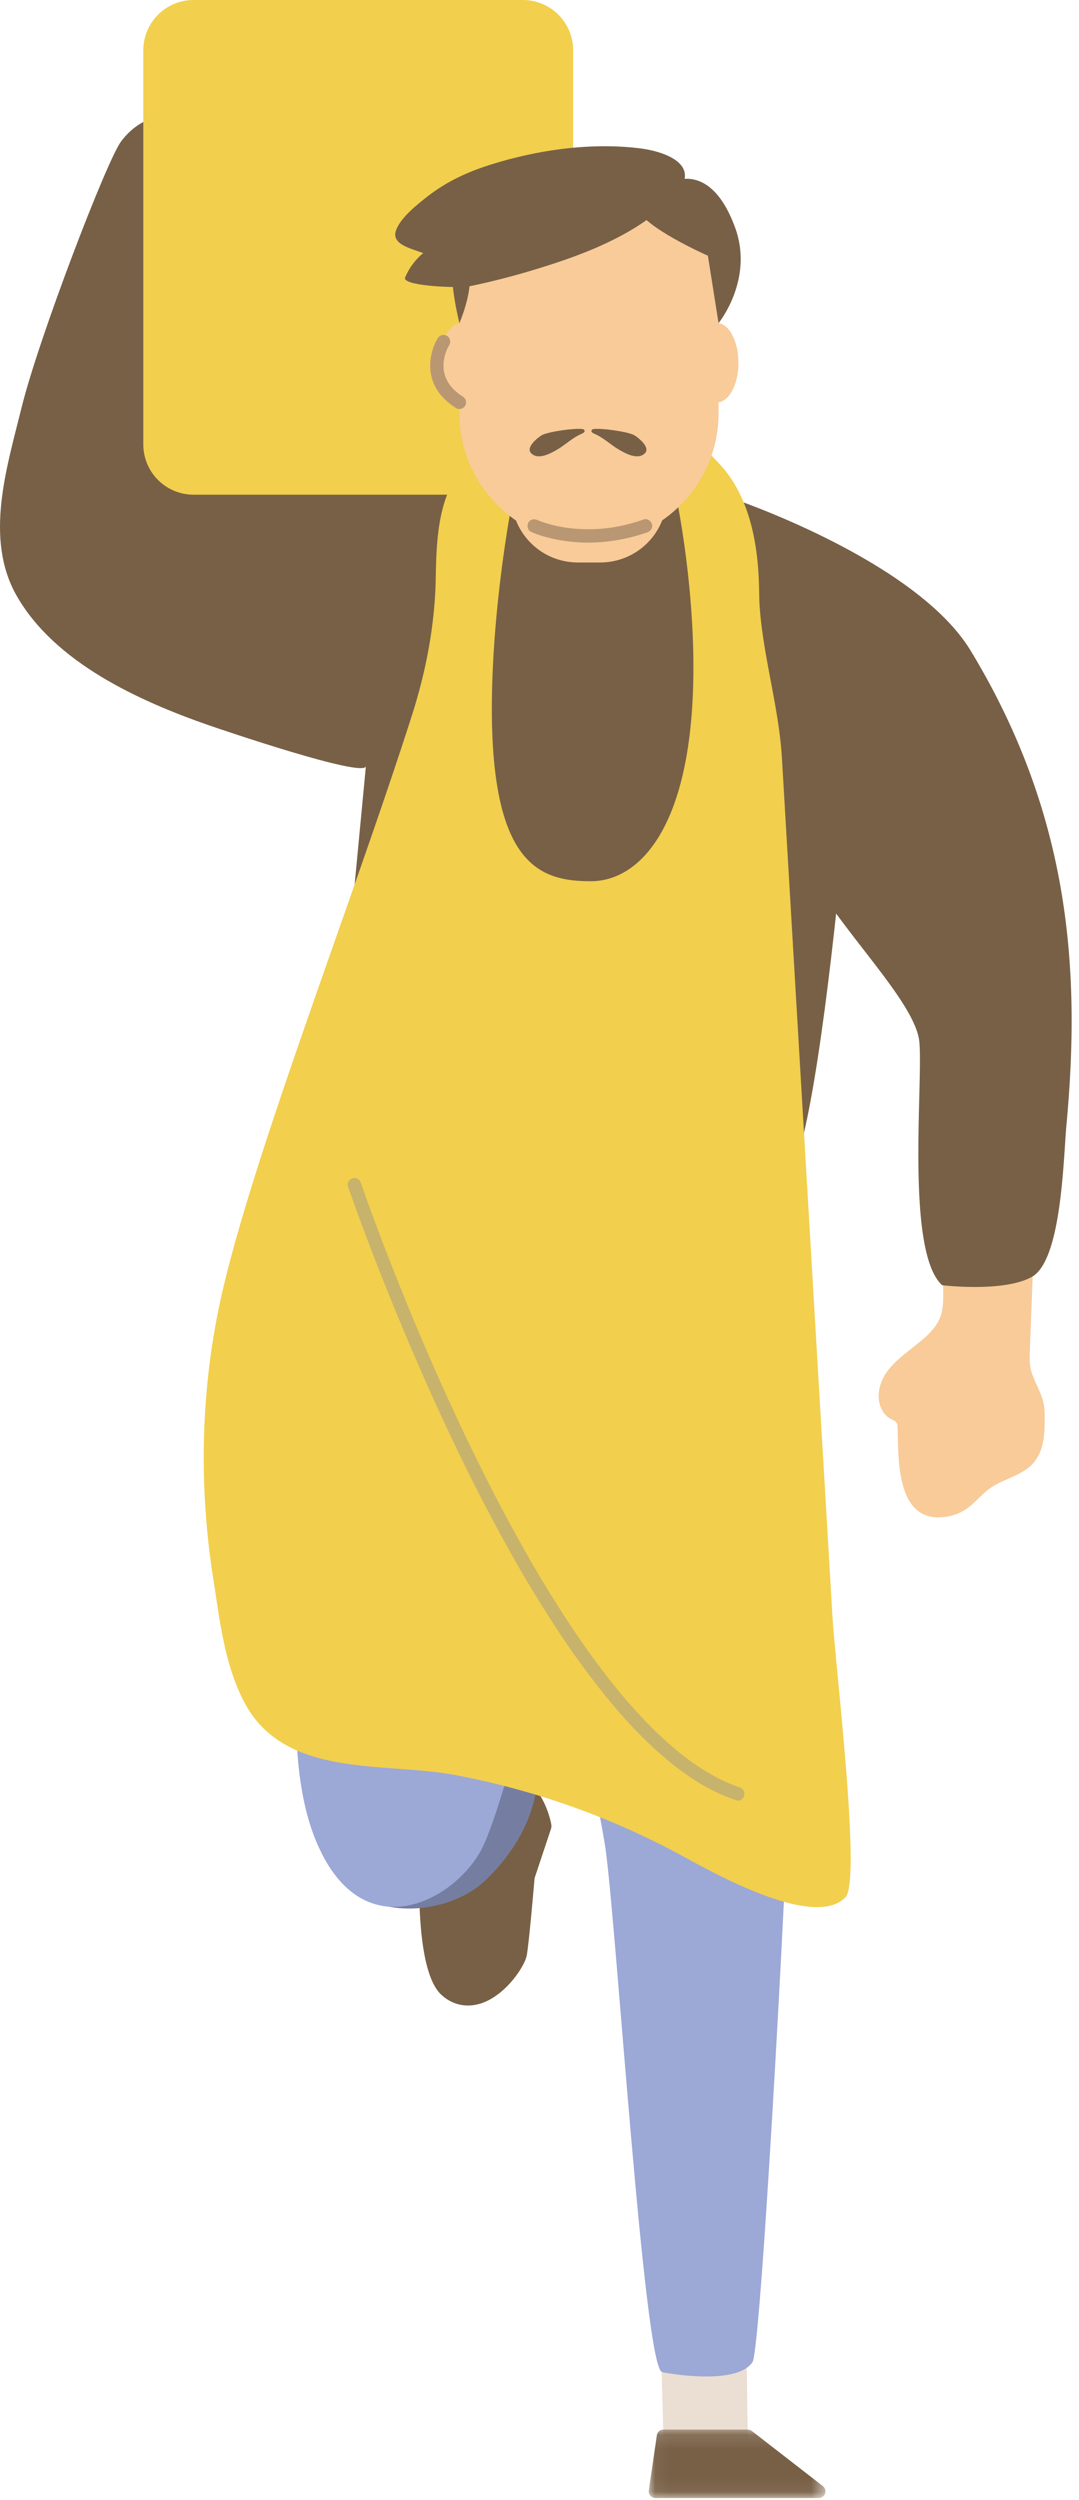
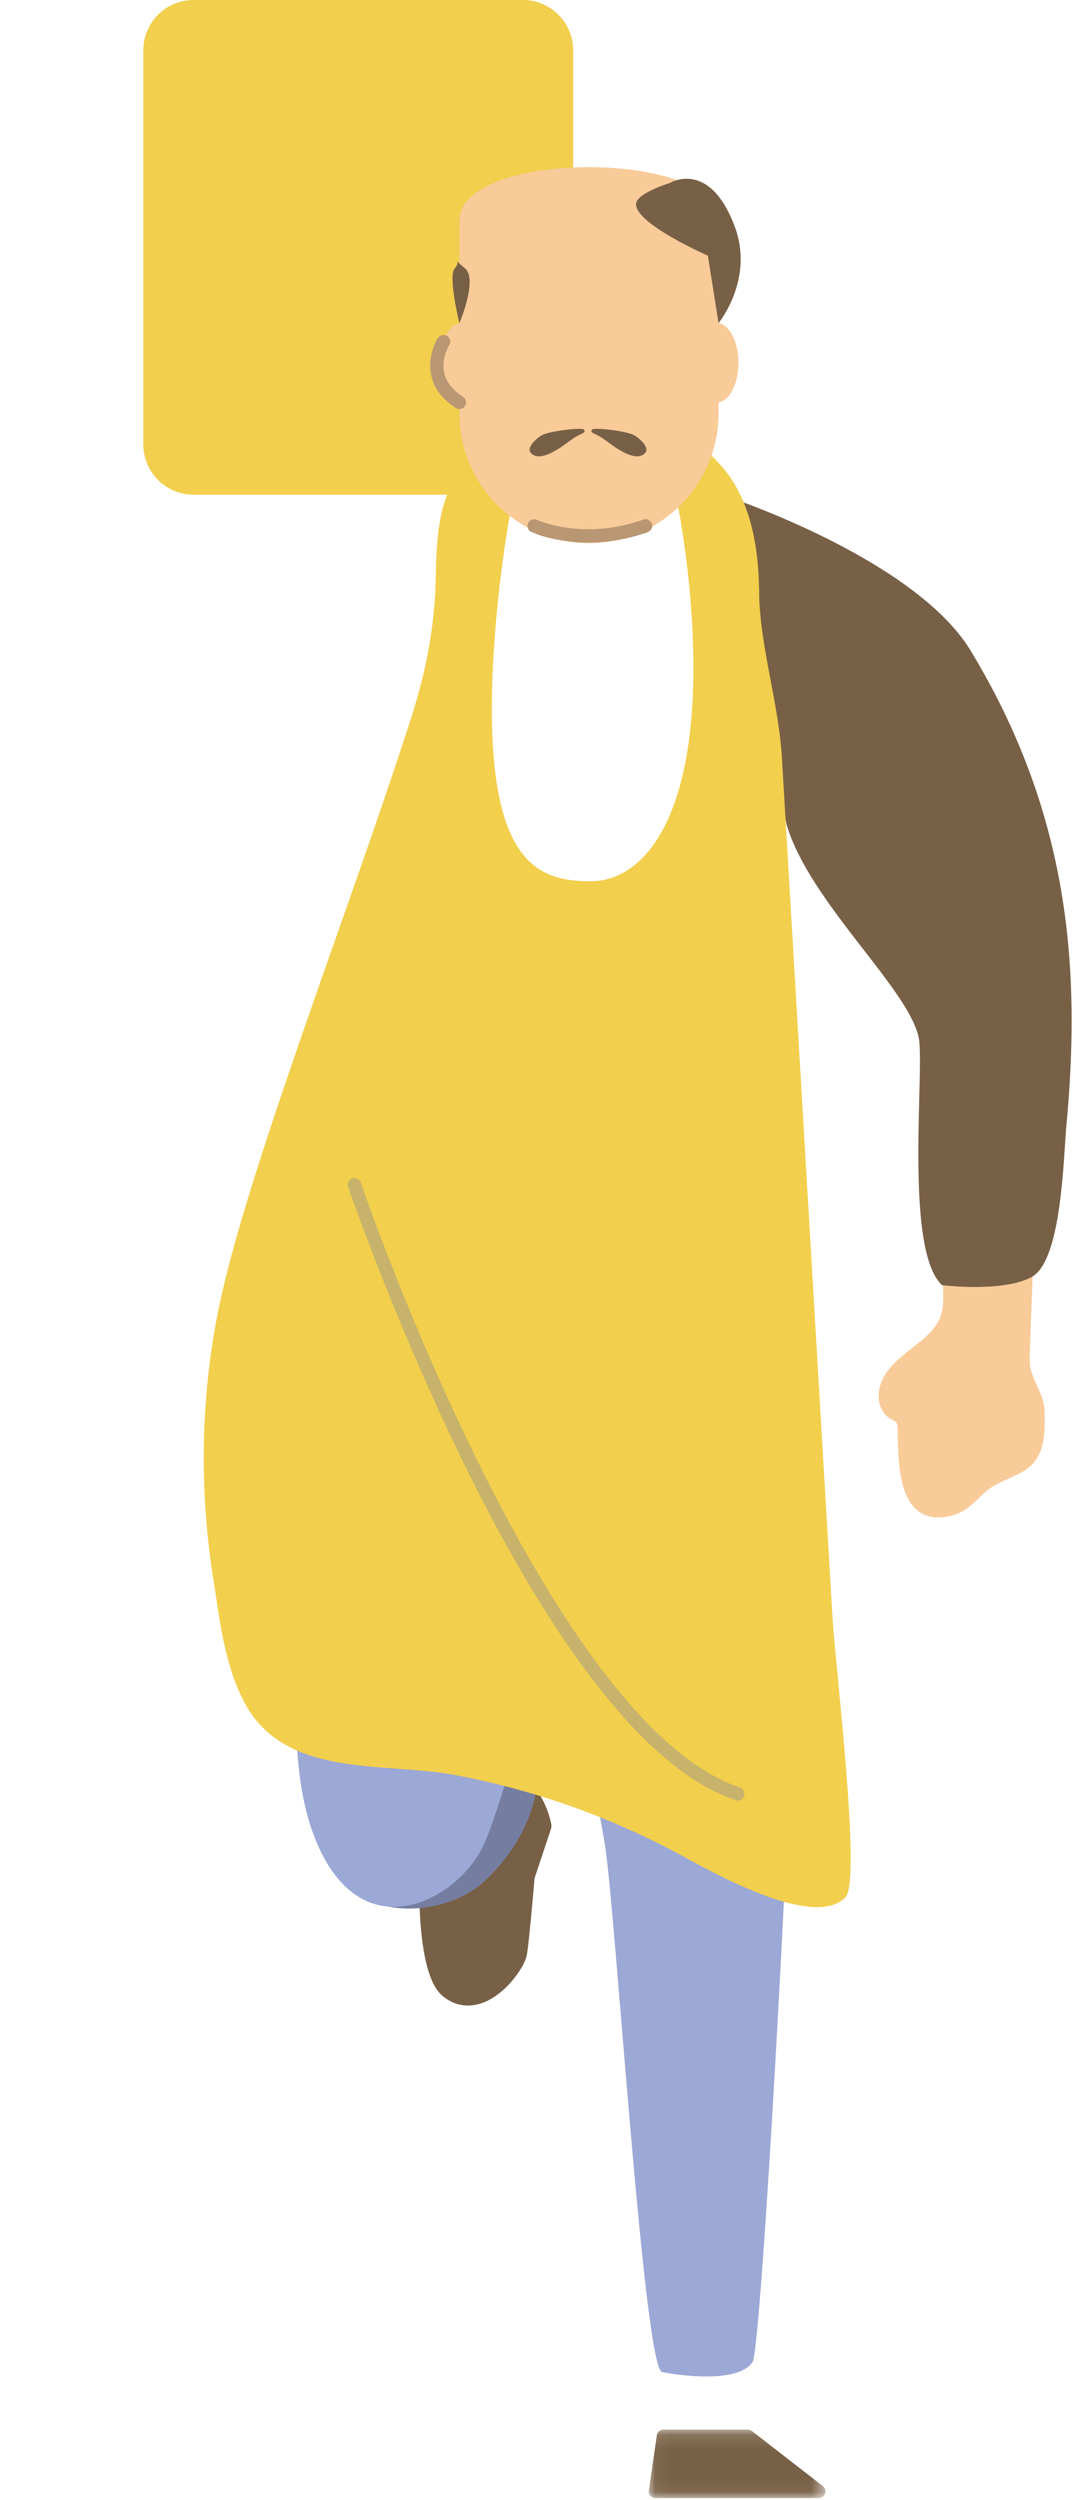
<svg xmlns="http://www.w3.org/2000/svg" xmlns:xlink="http://www.w3.org/1999/xlink" width="76" height="176" viewBox="0 0 76 176">
  <defs>
    <path id="a" d="M.047.123H12.49V4.94H.047z" />
  </defs>
  <g fill="none" fill-rule="evenodd">
    <path fill="#F8CB99" d="M65.252 94.06c-1.272 1.184-3.256 2.15-3.362 4.114-.038.688.274 1.43.892 1.735.125.062.266.11.349.221.08.11.088.254.092.39.064 2.16-.143 6.942 3.582 6.222 1.308-.25 1.81-1.038 2.668-1.774.908-.78 2.129-.946 3.035-1.706 1.084-.908 1.084-2.4 1.076-3.69-.008-1.306-.526-1.773-.928-2.991-.156-.473-.139-.983-.12-1.48l.322-8.397c.042-1.093-5.342.724-5.93 1.558-.98 1.388-.057 3.35-.848 4.771-.223.401-.51.73-.828 1.026" />
    <path fill="#786046" d="M51.507 35.059s12.976 4.338 16.862 10.745c7.138 11.765 7.726 22.814 6.745 33.412-.213 2.305-.33 9.493-2.43 10.666-2 1.118-6.324.589-6.324.589-2.558-2.333-1.356-13.923-1.599-17.06-.263-3.408-7.711-9.729-9.372-15.41-.01-.037-3.882-22.942-3.882-22.942M38.827 128.404c-.063-.332-.691-3.256-3.026-3.697-1.776-.336-3.73.878-5.975 3.71a.734.734 0 0 0-.16.403c-.121 1.61-.62 9.742 1.43 11.611.538.491 1.183.746 1.867.746.246 0 .497-.033.749-.1 1.797-.472 3.237-2.612 3.39-3.427.152-.806.487-4.685.552-5.439l1.15-3.454a.697.697 0 0 0 .023-.353" />
    <path fill="#757EA1" d="M23.734 131.763c.217.366.479.706.787 1.011 2.487 2.467 7.368 1.833 9.72-.452 8.02-7.79.495-16.864.49-16.87-.278-.335-3.74 1.454-4.047 1.612-2.572 1.332-4.983 3.214-6.4 5.781-1.1 1.992-1.72 4.521-1.312 6.817.131.741.38 1.46.762 2.101" />
-     <path fill="#EBDED2" d="M52.583 165.411l.086 6.089-5.939.02-.16-5.814z" />
    <g transform="translate(45.647 170.906)">
      <mask id="b" fill="#fff">
        <use xlink:href="#a" />
      </mask>
      <path fill="#786046" d="M.618.526a.47.47 0 0 1 .465-.403h5.939a.47.47 0 0 1 .288.099l5 3.877a.47.47 0 0 1-.29.842H.518a.47.47 0 0 1-.465-.538L.618.526z" mask="url(#b)" />
    </g>
    <path fill="#9CA8D6" d="M55.751 120.004c-.043-5.008-.115-10.017-.208-15.025-.07-3.756-.152-7.512-.246-11.267-.033-1.342-.068-7.98-.106-10.315.124-.278-30.349-.278-30.224 0-.039 2.335-.073 8.973-.107 10.315-.094 3.755-3.871 21.285-3.983 26.292-.092 4.113.423 7.167 1.297 9.377 3.2 8.09 9.945 4.447 11.819.653 1.121-2.27 4.048-12.116 5.144-21.772 1.097 9.656 3.196 19.7 3.498 21.772.777 5.33 2.729 36.682 4.001 36.947.845.176 5.313.884 6.37-.705.643-.968 2.79-41.033 2.745-46.272" />
    <path fill="#7680A7" d="M40.584 101.992c.33-.717.586-1.474.814-2.227.525-1.736.859-3.537.969-5.348a19.266 19.266 0 0 0-.148-3.814c-.034-.245-.36-.4-.58-.328-.268.086-.364.316-.328.578.064.462.115 1.068.136 1.59.022.532.02 1.066-.002 1.599a21.162 21.162 0 0 1-.166 1.889c.01-.084-.009.06-.012.082a20.433 20.433 0 0 1-.144.89 22.933 22.933 0 0 1-1.223 4.31l-.05.124-.02.047c.042-.1-.001.003-.013.03l-.024.055-.021.048c-.103.223-.071.517.168.644.208.11.534.07.644-.17" />
-     <path fill="#786046" d="M40.12 27.466l-8.078 7.323-13.163-.985.314-23.372S11.977 5.333 8.526 9.96c-1.02 1.368-5.812 13.874-7.01 18.743-1.024 4.16-2.642 9.196-.347 13.229 2.69 4.725 8.636 7.416 13.543 9.124.866.3 10.978 3.744 11.06 2.877l-2.798 29.377s10.51 2.45 17.123 2.45c6.613 0 12.072-.378 15.094-2.364 3.022-1.985 5.689-41.902 5.689-41.902L40.12 27.466z" />
-     <path fill="#F8CB99" d="M42.292 39.596H40.69a4.69 4.69 0 0 1-4.677-4.676v-9.39a4.69 4.69 0 0 1 4.677-4.677h1.603a4.69 4.69 0 0 1 4.677 4.676v9.39a4.69 4.69 0 0 1-4.677 4.677" />
    <path fill="#F2CF4D" d="M50.685 32.666c-1.386-1.484-2.526-2.503-4.403-3.294C47.79 34.374 48.84 41.09 48.84 46.98c0 11.09-3.717 15.053-7.226 15.053-3.508 0-6.97-1.062-6.97-12.15 0-6.392 1.15-14.718 2.796-20.627-.107.384-3.217 1.739-3.731 2.113-.922.67-.551.955-1.286 1.837-1.638 1.968-1.688 5.236-1.733 7.566-.063 3.265-.691 6.51-1.685 9.615-4.12 12.873-10.86 30.085-13.263 40.202-1.594 6.709-1.794 13.717-.724 20.523.46 2.928.786 6.043 2.185 8.708 2.831 5.395 9.815 4.195 14.79 5.122a54.553 54.553 0 0 1 15.983 5.659c2.126 1.152 9.357 5.274 11.578 2.953 1.128-1.178-.708-16.184-.923-19.825l-1.797-30.51-1.758-29.848c-.214-3.636-1.369-7.27-1.583-10.906-.074-1.263.22-6.553-2.808-9.799" />
    <path fill="#F2CF4D" d="M36.84 34.824H13.624a3.54 3.54 0 0 1-3.53-3.53V3.53A3.54 3.54 0 0 1 13.625 0H36.84a3.54 3.54 0 0 1 3.53 3.53v27.764a3.54 3.54 0 0 1-3.53 3.53" />
    <path fill="#F8CB99" d="M52.012 25.536c0-1.474-.618-2.669-1.401-2.79V15.53c0-5.019-18.252-5.019-18.252 0v7.22c-.778.13-1.39 1.32-1.39 2.787 0 1.466.612 2.656 1.39 2.787v.787c0 5.02 4.107 9.126 9.126 9.126 5.02 0 9.126-4.106 9.126-9.126v-.785c.783-.121 1.401-1.316 1.401-2.79" />
-     <path fill="#786046" d="M31.824 20.202c.568.01 1.042-.007 1.25-.05a51.659 51.659 0 0 0 4.344-1.1c3.543-1.063 7.491-2.491 10.089-5.248 2.013-2.137-.524-3.13-2.48-3.367-3.345-.406-6.956.088-10.165 1.06-1.851.559-3.405 1.253-4.935 2.477-.686.549-1.751 1.406-2.042 2.272-.322.962 1.067 1.242 1.925 1.572a4.393 4.393 0 0 0-1.273 1.718c-.18.434 1.851.64 3.287.666" />
    <path fill="#786046" d="M49.86 18s-5.148-2.265-5.06-3.647c.05-.765 2.383-1.47 2.383-1.47S49.99 11.158 51.771 16c1.353 3.677-1.16 6.747-1.16 6.747L49.86 18zM32.36 22.749s-.824-3.308-.324-3.867c.5-.558-.235-.745.706 0 .941.746-.383 3.867-.383 3.867M37.387 31.879a.29.29 0 0 1-.021-.027c-.275-.404.469-1.015.78-1.205.47-.289 2.84-.587 2.992-.399.15.188-.158.279-.304.35-.575.282-1.02.714-1.567 1.038-.481.286-1.398.79-1.88.243M45.45 31.879a.29.29 0 0 0 .021-.027c.275-.404-.47-1.015-.78-1.205-.47-.289-2.84-.587-2.992-.399-.15.188.158.279.304.35.574.282 1.02.714 1.567 1.038.481.286 1.397.79 1.88.243" />
    <path fill="#BA9773" d="M37.387 37.426c.48.226 1.002.375 1.517.491a11.62 11.62 0 0 0 3.81.209 12.963 12.963 0 0 0 2.879-.652c.231-.082.41-.326.328-.58-.074-.228-.33-.415-.579-.328a12.923 12.923 0 0 1-1.863.503c-.1.019-.2.036-.302.053l-.1.015c-.016.003-.195.028-.12.018a11.41 11.41 0 0 1-2.973.006c.135.017-.081-.012-.117-.017l-.165-.027a9.19 9.19 0 0 1-1.48-.368 7.651 7.651 0 0 1-.36-.136c-.223-.104-.518-.069-.644.17-.11.208-.069.53.169.643M30.836 23.807c-.21.329-.352.724-.44 1.103-.19.828-.1 1.702.334 2.442.336.572.84 1.02 1.391 1.377a.475.475 0 0 0 .644-.169.481.481 0 0 0-.169-.644 5.503 5.503 0 0 1-.284-.196c-.008-.006-.07-.055-.017-.012a3.968 3.968 0 0 1-.299-.263 3.442 3.442 0 0 1-.298-.33 3.93 3.93 0 0 1-.1-.147 2.784 2.784 0 0 1-.146-.259c-.014-.028-.078-.176-.029-.055a2.606 2.606 0 0 1-.16-.542l-.01-.059c-.018-.105.01.113.002.008a3.436 3.436 0 0 1-.003-.613c.002-.018.005-.035.006-.053.007-.078-.005.042-.007.047.025-.072.026-.16.042-.235a3.589 3.589 0 0 1 .168-.555c.009-.022.05-.12.011-.029-.039.093.005-.009.014-.029.048-.106.1-.213.162-.312a.475.475 0 0 0-.169-.644.48.48 0 0 0-.643.169" />
    <path fill="#C7B36B" d="M24.513 83.522c.118.348.242.694.366 1.04.339.943.688 1.883 1.044 2.82a197.31 197.31 0 0 0 3.894 9.493 167.178 167.178 0 0 0 2.678 5.78 130.74 130.74 0 0 0 3.088 5.962 92.09 92.09 0 0 0 3.43 5.735 59.294 59.294 0 0 0 3.747 5.168c1.192 1.458 2.476 2.85 3.905 4.081 1.242 1.07 2.601 2.04 4.106 2.705.354.157.714.3 1.081.422.576.192.823-.716.25-.907a10.78 10.78 0 0 1-.514-.186c-.083-.032-.166-.067-.249-.1.098.04.008.003-.034-.016a12.928 12.928 0 0 1-1.154-.576 16.583 16.583 0 0 1-1.87-1.234l-.077-.059c-1.434-1.11-2.721-2.405-3.912-3.77a42.456 42.456 0 0 1-1.85-2.273 59.413 59.413 0 0 1-1.829-2.545 84.166 84.166 0 0 1-3.482-5.612 122.119 122.119 0 0 1-3.159-5.924c-.96-1.92-1.877-3.86-2.759-5.817a184.714 184.714 0 0 1-1.776-4.072c-.028-.066.029.067 0 0l-.03-.073c-.024-.056-.048-.111-.07-.167l-.14-.33-.255-.615a197.422 197.422 0 0 1-1.783-4.461 171.098 171.098 0 0 1-1.186-3.165c-.18-.495-.354-.993-.53-1.49l-.023-.064c-.082-.24-.323-.399-.579-.328-.234.064-.41.337-.328.578" />
  </g>
</svg>